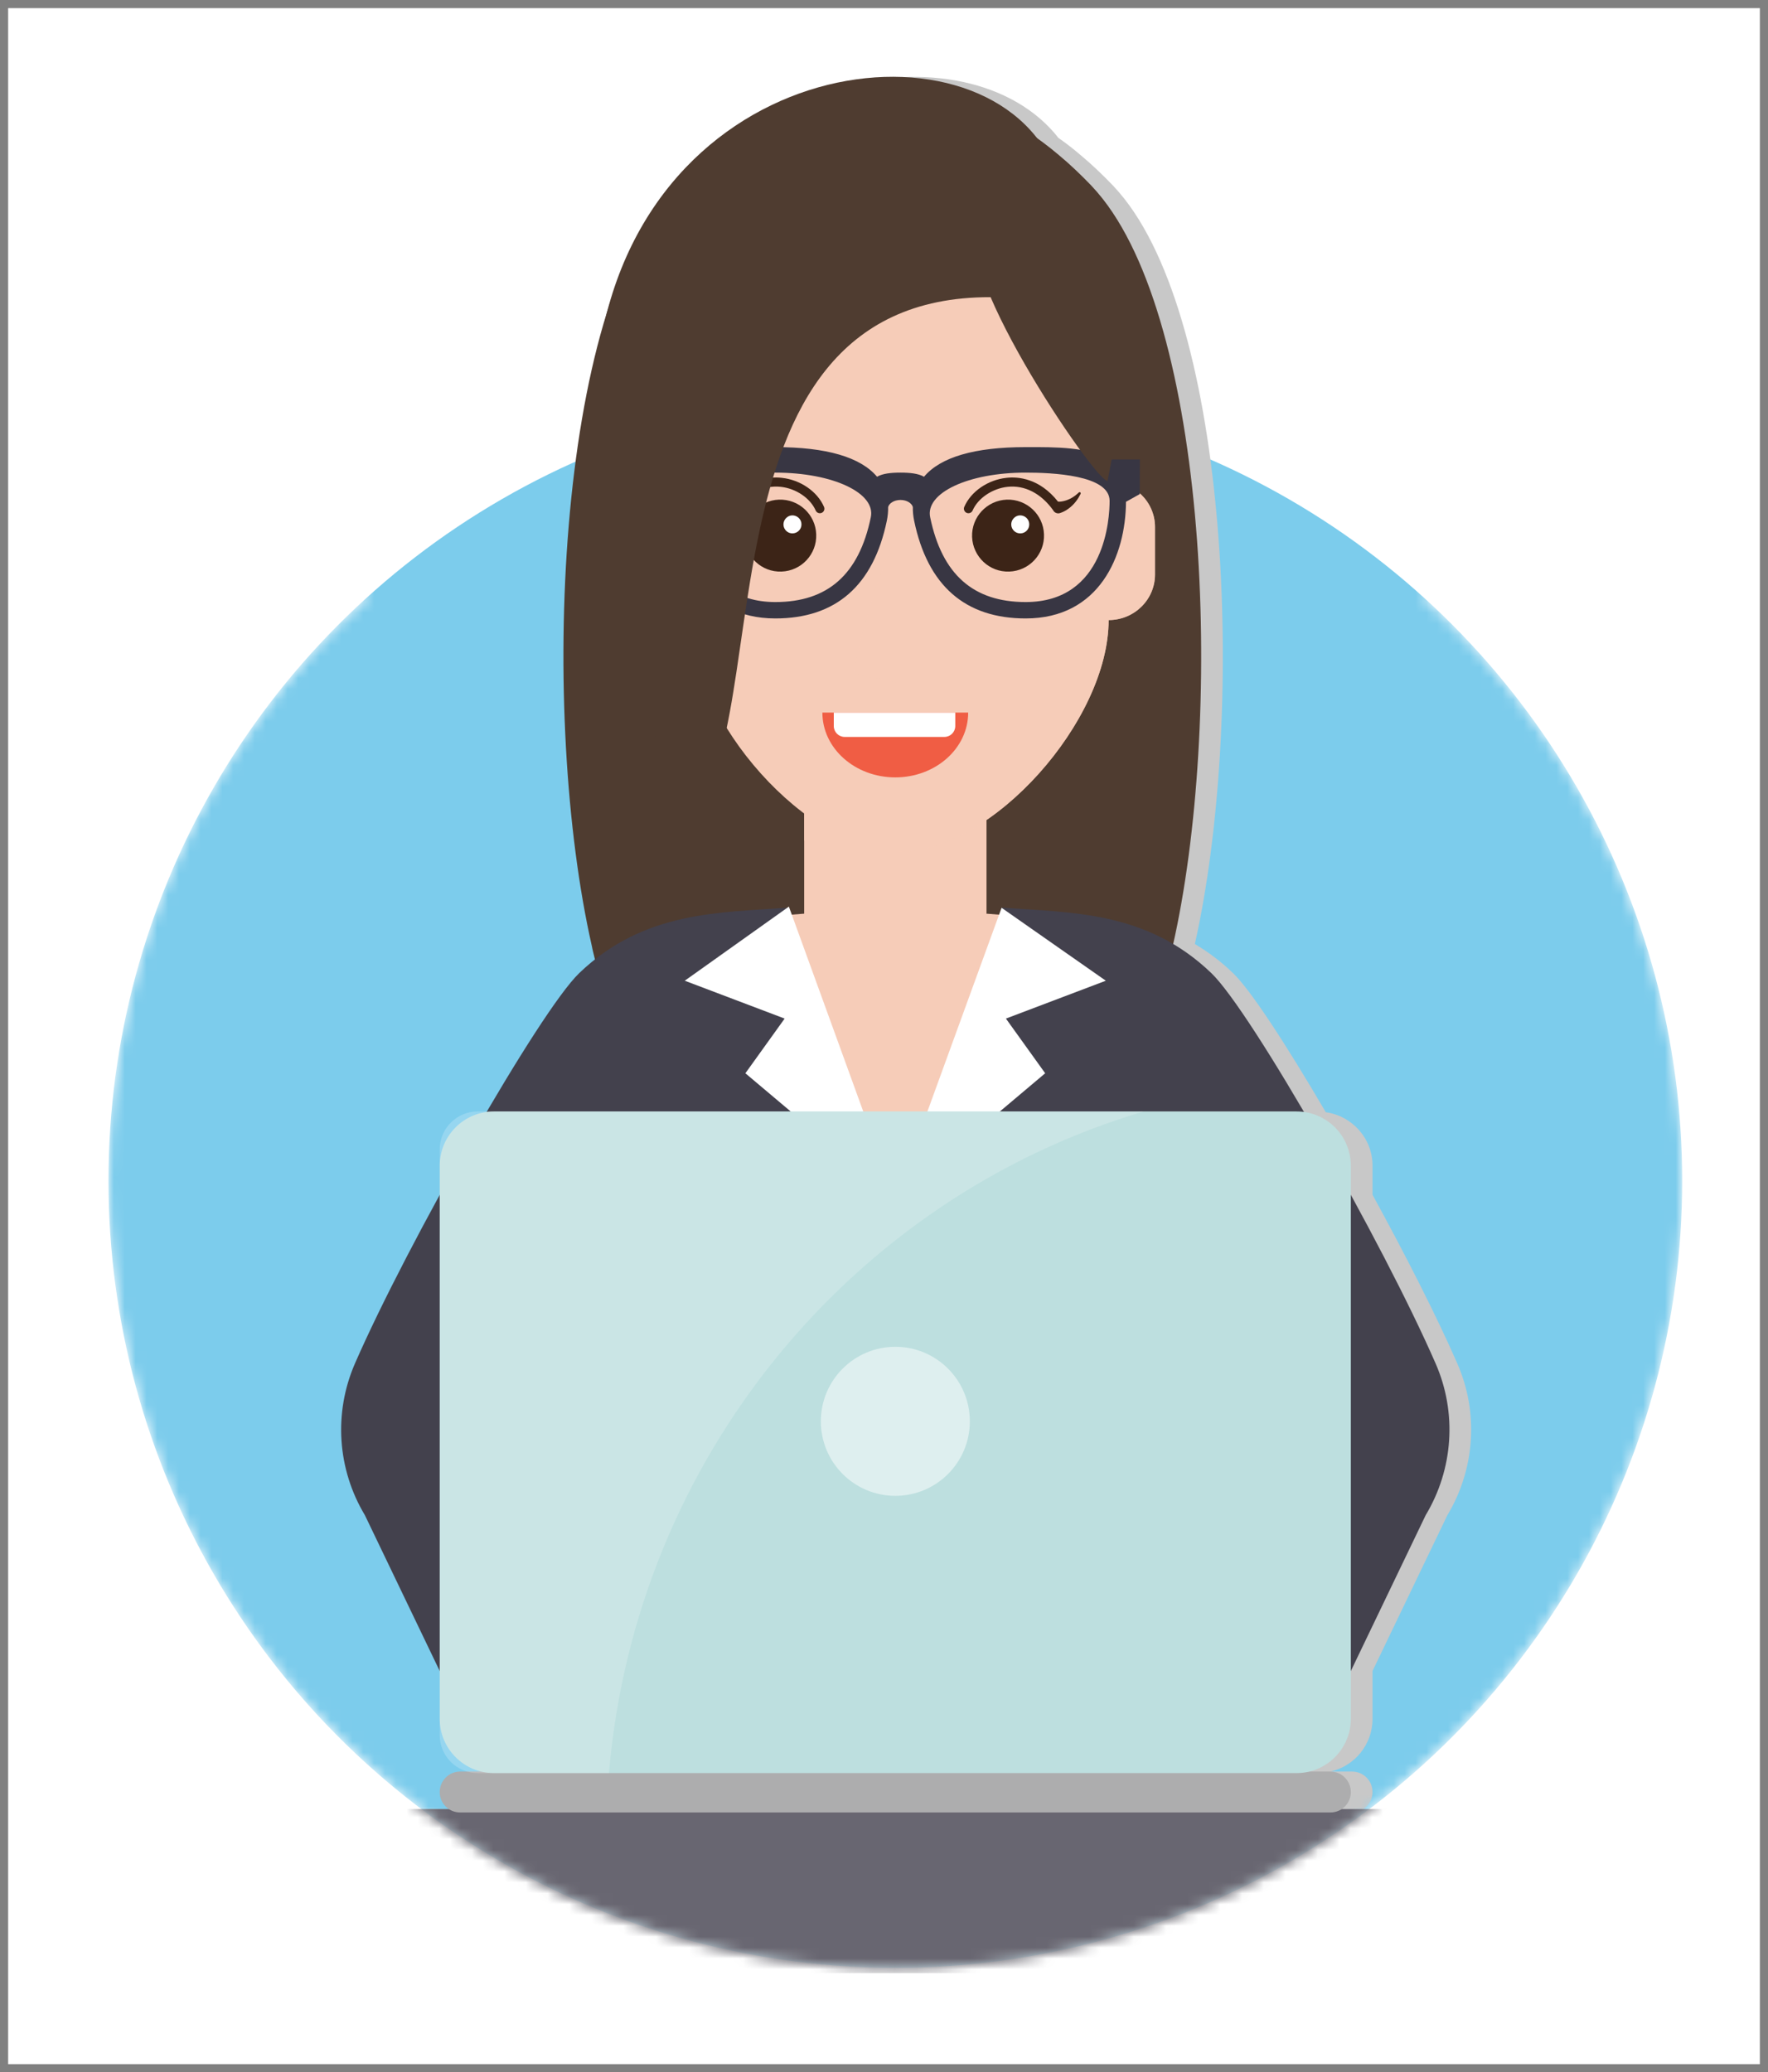
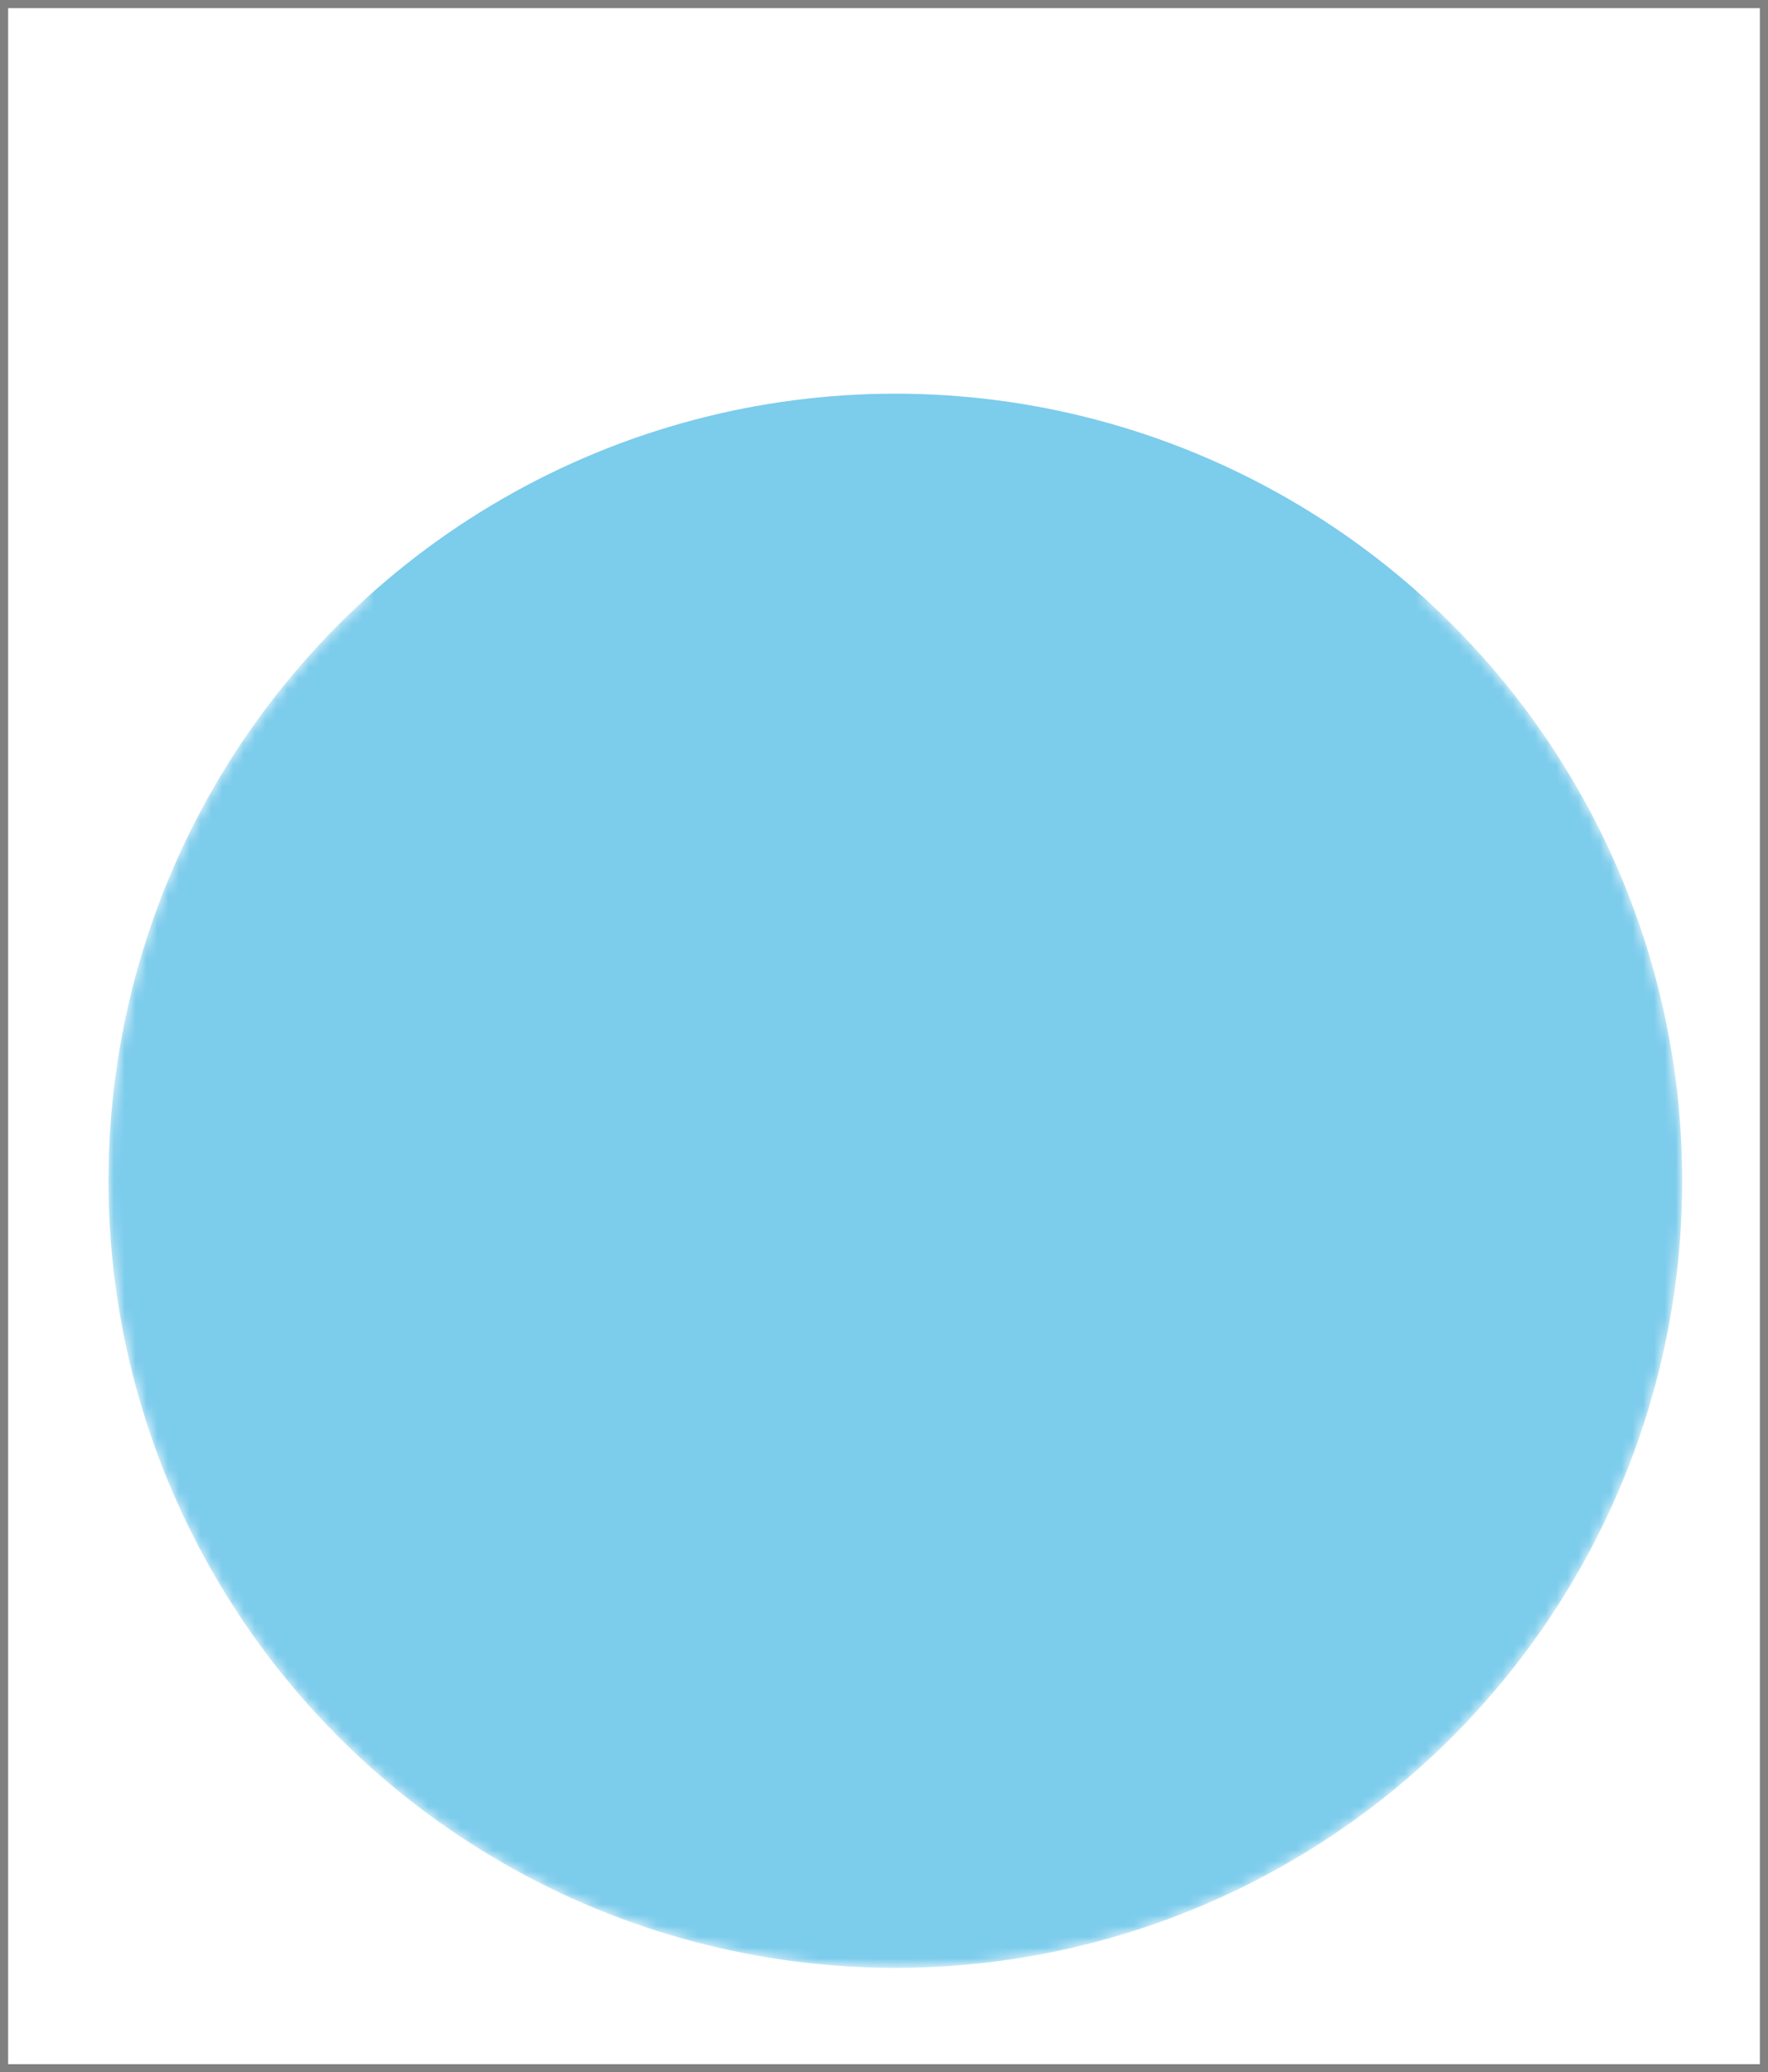
<svg xmlns="http://www.w3.org/2000/svg" width="163" height="191" viewBox="0 0 163 191" fill="none">
  <rect x="0" y="0" width="163" height="191" fill="#808080" stroke="none" />
  <desc>
			Created with Pixso.
	</desc>
  <defs>
    <clipPath id="clip2_1824">
      <rect id="icon_woman_marketolog1" rx="0" width="161.5" height="189.5" transform="translate(0.75 0.75)" fill="white" fill-opacity="0" />
    </clipPath>
  </defs>
  <rect id="icon_woman_marketolog1" rx="0" width="161.5" height="189.5" transform="translate(0.75 0.75)" fill="#FFFFFF" fill-opacity="1" />
  <g clip-path="url(#clip2_1824)">
    <mask id="mask2_1772" mask-type="alpha" maskUnits="userSpaceOnUse" x="10" y="-30" width="145.091" height="211.374">
      <path id="SVGID_00000093161830211415139560000007586205522284061374_" d="M131.28 55.09C136.21 46.71 139.05 36.94 139.05 26.51C139.05 -4.7 113.75 -30 82.54 -30C51.33 -30 26.03 -4.7 26.03 26.51C26.03 36.94 28.87 46.71 33.8 55.1C19.18 68.37 10 87.52 10 108.82C10 148.89 42.48 181.37 82.54 181.37C122.61 181.37 155.09 148.89 155.09 108.82C155.09 87.52 145.91 68.37 131.28 55.09Z" fill="#000000" fill-opacity="1" fill-rule="nonzero" />
    </mask>
    <g mask="url(#mask2_1772)">
      <ellipse id="circle" cx="82.546" cy="108.829" rx="72.545" ry="72.545" fill="#7CCCEC" fill-opacity="1" />
    </g>
    <mask id="mask2_1778" mask-type="alpha" maskUnits="userSpaceOnUse" x="10" y="-30" width="145.091" height="211.374">
-       <path id="SVGID_00000093161830211415139560000007586205522284061374_" d="M131.28 55.09C136.21 46.71 139.05 36.94 139.05 26.51C139.05 -4.7 113.75 -30 82.54 -30C51.33 -30 26.03 -4.7 26.03 26.51C26.03 36.94 28.87 46.71 33.8 55.1C19.18 68.37 10 87.52 10 108.82C10 148.89 42.48 181.37 82.54 181.37C122.61 181.37 155.09 148.89 155.09 108.82C155.09 87.52 145.91 68.37 131.28 55.09Z" fill="#000000" fill-opacity="1" fill-rule="nonzero" />
-     </mask>
+       </mask>
    <g mask="url(#mask2_1778)">
      <path id="path" d="M137.28 166.74L125.7 166.74C126.2 166.4 126.54 165.82 126.54 165.17C126.54 164.13 125.7 163.28 124.66 163.28L122.66 163.28C124.88 162.78 126.54 160.8 126.54 158.42L126.54 154.01L133.44 139.65C135.99 135.41 136.34 130.21 134.36 125.68C132.52 121.46 129.63 115.76 126.54 110.12L126.54 107.44C126.54 104.92 124.66 102.85 122.23 102.51C118.63 96.36 115.32 91.26 113.68 89.69C112.54 88.59 111.36 87.72 110.16 87.01C114.76 66.5 113.56 30.91 103.66 18.32C103.31 17.88 102.95 17.46 102.58 17.07C101.65 16.11 100.68 15.17 99.63 14.3C98.98 13.74 98.3 13.21 97.58 12.71C89.36 2.19 64.35 5.92 58.13 28.25C52.85 44.52 52.83 70.78 56.56 87.22C56.6 87.39 56.64 87.56 56.68 87.73C56.74 87.97 56.8 88.19 56.86 88.43C56.37 88.82 55.88 89.23 55.4 89.69C53.77 91.26 50.47 96.32 46.89 102.44L46.04 102.44C44.11 102.44 42.54 104.01 42.54 105.94L42.54 110.12C39.45 115.76 36.56 121.46 34.72 125.68C32.74 130.21 33.09 135.41 35.64 139.65L42.54 154.01L42.54 159.92C42.54 161.53 43.64 162.88 45.13 163.28L44.42 163.28C43.38 163.28 42.54 164.13 42.54 165.17C42.54 165.82 42.88 166.4 43.38 166.74L31.8 166.74C27.63 166.74 24.24 170.12 24.24 174.3C24.24 178.47 27.63 181.86 31.8 181.86L137.28 181.86C141.46 181.86 144.84 178.47 144.84 174.3C144.84 170.12 141.46 166.74 137.28 166.74Z" fill="#C8C8C8" fill-opacity="1" fill-rule="nonzero" />
    </g>
    <mask id="mask2_1783" mask-type="alpha" maskUnits="userSpaceOnUse" x="10" y="-30" width="145.091" height="211.374">
-       <path id="SVGID_00000093161830211415139560000007586205522284061374_" d="M131.28 55.09C136.21 46.71 139.05 36.94 139.05 26.51C139.05 -4.7 113.75 -30 82.54 -30C51.33 -30 26.03 -4.7 26.03 26.51C26.03 36.94 28.87 46.71 33.8 55.1C19.18 68.37 10 87.52 10 108.82C10 148.89 42.48 181.37 82.54 181.37C122.61 181.37 155.09 148.89 155.09 108.82C155.09 87.52 145.91 68.37 131.28 55.09Z" fill="#000000" fill-opacity="1" fill-rule="nonzero" />
-     </mask>
+       </mask>
    <g mask="url(#mask2_1783)">
      <path id="path" d="M108.12 87.2C108.09 87.39 108.04 87.56 108 87.73C107.58 89.52 107.11 91.2 106.6 92.72C105.72 95.35 104.78 97.52 103.59 99.16C103.04 99.92 102.42 100.57 101.73 101.08C100.4 102.08 98.78 102.61 96.72 102.61L65.97 102.61C63.82 102.61 62.15 102.03 60.79 100.95C60.16 100.46 59.61 99.86 59.1 99.16C57.9 97.53 56.96 95.35 56.08 92.72C55.57 91.2 55.1 89.52 54.68 87.73C54.64 87.56 54.6 87.39 54.57 87.22C49.75 66 51.18 28.4 62.11 17.07C66.59 12.43 72.13 8.34 81.34 8.34C88.64 8.34 93.64 10.91 97.63 14.3C98.68 15.17 99.65 16.11 100.58 17.07C100.95 17.46 101.31 17.88 101.66 18.32C111.6 30.95 112.77 66.73 108.12 87.2Z" fill="#4F3C30" fill-opacity="1" fill-rule="nonzero" />
      <path id="polygon" d="M90.94 84.21L90.94 73.5L74.14 73.5L74.14 84.21L69.94 84.54L74.14 111.62L90.94 111.62L95.14 84.54L90.94 84.21Z" fill="#F6CCB8" fill-opacity="1" fill-rule="nonzero" />
      <path id="polygon" d="M74.14 73.57L74.14 77.46L90.94 84.21L90.94 73.57L74.14 73.57Z" fill="#F6CCB8" fill-opacity="1" fill-rule="nonzero" />
      <path id="path" d="M132.36 125.68C127.53 114.6 115.37 93.23 111.68 89.69C105.67 83.92 98.68 84.13 92.35 83.65C92.35 83.65 92.34 83.74 92.32 83.91L82.54 110.66L72.76 83.91C72.74 83.74 72.73 83.65 72.73 83.65C66.4 84.13 59.41 83.92 53.4 89.69C49.72 93.23 37.55 114.6 32.72 125.68C30.75 130.21 31.09 135.41 33.64 139.65L46.01 165.4L52.88 165.4L79.74 165.4L79.87 165.4L82.54 155.32L85.21 165.4L85.34 165.4L112.2 165.4L119.07 165.4L131.44 139.65C133.99 135.41 134.34 130.21 132.36 125.68Z" fill="#43414D" fill-opacity="1" fill-rule="nonzero" />
      <path id="polygon" d="M63.13 90.39L72.34 93.88L68.72 98.92L82.54 110.57L72.73 83.56L63.13 90.39Z" fill="#FFFFFF" fill-opacity="1" fill-rule="nonzero" />
      <path id="polygon" d="M101.95 90.39L92.34 83.67L82.54 110.57L96.36 98.92L92.74 93.88L101.95 90.39Z" fill="#FFFFFF" fill-opacity="1" fill-rule="nonzero" />
      <path id="path" d="M102.21 44.38L102.21 35.65C102.21 26.37 91.47 14.65 82.96 14.65C74.46 14.65 63.72 26.37 63.72 35.65L63.72 44.38C61.36 44.38 59.44 46.26 59.44 48.58L59.44 52.95C59.44 55.27 61.36 57.15 63.72 57.15C63.72 66.43 74.46 78.49 82.96 78.49C91.47 78.49 102.21 66.43 102.21 57.15C104.57 57.15 106.48 55.27 106.48 52.95L106.48 48.58C106.49 46.26 104.57 44.38 102.21 44.38Z" fill="#F6CCB8" fill-opacity="1" fill-rule="nonzero" />
      <g opacity="0.8">
        <path id="path" d="M82.97 62.95L82.97 78.49C91.47 78.49 102.21 66.43 102.21 57.15C104.57 57.15 106.49 55.27 106.49 52.95L106.49 48.58C106.49 46.26 104.57 44.38 102.21 44.38L102.21 35.65C102.21 26.37 91.47 14.65 82.97 14.65L82.97 48.67C79.85 55.18 78.69 62.11 78.69 62.11L82.97 62.95Z" fill="#F6CCB8" fill-opacity="1" fill-rule="nonzero" />
      </g>
      <path id="path" d="M75.25 50.09C75.32 51.92 73.88 53.46 72.05 53.52C70.22 53.59 68.69 52.15 68.62 50.32C68.56 48.49 69.99 46.96 71.82 46.89C73.65 46.83 75.19 48.26 75.25 50.09Z" fill="#F6CCB8" fill-opacity="1" fill-rule="nonzero" />
      <path id="path" d="M75.25 49.25C75.32 51.08 73.88 52.62 72.05 52.68C70.22 52.75 68.69 51.31 68.62 49.48C68.56 47.65 69.99 46.11 71.82 46.05C73.65 45.99 75.19 47.42 75.25 49.25Z" fill="#3C2417" fill-opacity="1" fill-rule="nonzero" />
      <path id="path" d="M73.89 48.3C73.91 48.76 73.55 49.14 73.09 49.16C72.63 49.18 72.25 48.82 72.23 48.36C72.22 47.9 72.58 47.52 73.03 47.5C73.49 47.49 73.88 47.85 73.89 48.3Z" fill="#FFFFFF" fill-opacity="1" fill-rule="nonzero" />
      <path id="path" d="M75.97 46.72C75.36 45.3 73.79 44.22 72.07 44.04C71.01 43.92 69.03 44.08 67.33 46.23C67.25 46.24 67.17 46.24 67.08 46.23C66.89 46.21 66.63 46.15 66.37 46.04C65.85 45.83 65.41 45.39 65.41 45.39C65.38 45.36 65.33 45.35 65.29 45.37C65.24 45.4 65.22 45.46 65.25 45.51C65.25 45.51 65.31 45.65 65.44 45.86C65.56 46.07 65.75 46.34 66 46.58C66.25 46.81 66.54 47.02 66.78 47.14C66.91 47.2 67.02 47.24 67.1 47.27C67.18 47.3 67.26 47.32 67.25 47.31C67.48 47.34 67.68 47.22 67.78 47.02C68.9 45.47 70.39 44.7 71.98 44.87C73.39 45.02 74.71 45.92 75.2 47.05C75.29 47.26 75.54 47.36 75.75 47.27C75.97 47.18 76.06 46.93 75.97 46.72Z" fill="#3C2417" fill-opacity="1" fill-rule="nonzero" />
      <path id="path" d="M96.25 50.09C96.32 51.92 94.88 53.46 93.05 53.52C91.22 53.59 89.69 52.15 89.62 50.32C89.56 48.49 90.99 46.96 92.82 46.89C94.65 46.83 96.19 48.26 96.25 50.09Z" fill="#F6CCB8" fill-opacity="1" fill-rule="nonzero" />
      <path id="path" d="M96.25 49.25C96.32 51.08 94.88 52.62 93.05 52.68C91.22 52.75 89.69 51.31 89.62 49.48C89.56 47.65 90.99 46.12 92.82 46.05C94.65 45.99 96.19 47.42 96.25 49.25Z" fill="#3C2417" fill-opacity="1" fill-rule="nonzero" />
-       <path id="path" d="M94.89 48.3C94.91 48.76 94.55 49.15 94.09 49.16C93.63 49.18 93.25 48.82 93.23 48.36C93.22 47.9 93.58 47.52 94.03 47.5C94.49 47.49 94.88 47.85 94.89 48.3Z" fill="#FFFFFF" fill-opacity="1" fill-rule="nonzero" />
      <path id="path" d="M88.9 46.72C89.51 45.3 91.08 44.22 92.8 44.04C93.86 43.92 95.84 44.08 97.54 46.23C97.62 46.24 97.7 46.24 97.79 46.23C97.98 46.21 98.25 46.15 98.5 46.04C99.03 45.83 99.46 45.39 99.46 45.39C99.49 45.36 99.54 45.35 99.58 45.37C99.63 45.4 99.65 45.46 99.63 45.51C99.63 45.51 99.56 45.65 99.44 45.86C99.31 46.07 99.12 46.34 98.87 46.58C98.63 46.81 98.34 47.02 98.09 47.14C97.97 47.2 97.86 47.24 97.78 47.27C97.7 47.3 97.61 47.32 97.63 47.31C97.4 47.34 97.19 47.22 97.09 47.02C95.97 45.47 94.48 44.7 92.89 44.87C91.49 45.02 90.16 45.92 89.67 47.05C89.58 47.26 89.33 47.36 89.12 47.27C88.91 47.18 88.81 46.93 88.9 46.72Z" fill="#3C2417" fill-opacity="1" fill-rule="nonzero" />
      <path id="path" d="M89.26 65.68C89.26 68.98 86.25 71.65 82.54 71.65C78.83 71.65 75.82 68.98 75.82 65.68L89.26 65.68Z" fill="#F05D44" fill-opacity="1" fill-rule="nonzero" />
      <path id="path" d="M87.07 67.92L77.87 67.92C77.32 67.92 76.87 67.47 76.87 66.92L76.87 65.68L88.07 65.68L88.07 66.92C88.07 67.47 87.62 67.92 87.07 67.92Z" fill="#FFFFFF" fill-opacity="1" fill-rule="nonzero" />
      <path id="path" d="M105.09 42.35L102.13 42.35C100.44 41.2 97.36 41.2 94.56 41.21C89.86 41.21 86.71 42.13 85.19 43.94C84.66 43.64 83.89 43.56 83.02 43.56C82.15 43.56 81.38 43.64 80.86 43.94C79.33 42.13 76.19 41.21 71.48 41.21C68.69 41.2 65.6 41.2 63.91 42.35L60.96 42.35L60.96 45.54L62.23 46.25C62.26 51.23 64.69 57 71.48 57C77.06 57 80.52 53.97 81.76 48C81.85 47.56 81.89 47.14 81.88 46.74C81.96 46.41 82.4 46.08 83.02 46.08C83.64 46.08 84.08 46.41 84.16 46.74C84.15 47.14 84.19 47.56 84.28 48C85.52 53.97 88.98 57 94.56 57C101.35 57 103.78 51.23 103.81 46.25L105.08 45.54L105.09 42.35ZM80.28 47.69C79.19 52.94 76.32 55.49 71.48 55.49C64.12 55.49 63.74 47.72 63.74 46.16C63.74 43.77 69.07 43.56 71.48 43.56C76.8 43.56 80.78 45.45 80.28 47.69ZM94.56 55.49C89.73 55.49 86.85 52.94 85.76 47.69C85.27 45.45 89.24 43.56 94.56 43.56C96.97 43.56 102.3 43.77 102.3 46.16C102.3 47.72 101.93 55.49 94.56 55.49Z" fill="#383643" fill-opacity="1" fill-rule="nonzero" />
      <path id="path" d="M62.81 75.88C56.74 55.62 52.5 43.05 55.81 29.38C62.25 2.84 94.67 1.26 97.95 17.92C98.65 21.47 105.79 26.88 102.1 44.35C101.81 44.25 101.18 43.56 100.34 42.48C97.83 39.25 93.5 32.48 91.33 27.39C62.81 27.3 72.36 69.58 62.81 75.88Z" fill="#4F3C30" fill-opacity="1" fill-rule="nonzero" />
      <path id="desk_3_" d="M135.28 166.74L29.8 166.74C25.63 166.74 22.24 170.12 22.24 174.3C22.24 178.47 25.63 181.86 29.8 181.86L135.28 181.86C139.46 181.86 142.84 178.47 142.84 174.3C142.84 170.12 139.46 166.74 135.28 166.74Z" fill="#686671" fill-opacity="1" fill-rule="nonzero" />
      <path id="path" d="M122.66 167.05L42.42 167.05C41.38 167.05 40.54 166.21 40.54 165.17C40.54 164.13 41.38 163.28 42.42 163.28L122.66 163.28C123.7 163.28 124.54 164.13 124.54 165.17C124.54 166.21 123.7 167.05 122.66 167.05Z" fill="#ADADAE" fill-opacity="1" fill-rule="nonzero" />
      <path id="path" d="M119.54 163.42L45.54 163.42C42.78 163.42 40.54 161.18 40.54 158.42L40.54 107.44C40.54 104.68 42.78 102.44 45.54 102.44L119.54 102.44C122.3 102.44 124.54 104.68 124.54 107.44L124.54 158.42C124.54 161.18 122.3 163.42 119.54 163.42Z" fill="#BDDFDF" fill-opacity="1" fill-rule="nonzero" />
      <g opacity="0.5">
        <ellipse id="circle" cx="82.546" cy="130.999" rx="6.868" ry="6.868" fill="#FFFFFF" fill-opacity="1" />
      </g>
      <g opacity="0.2">
        <path id="path" d="M105.44 102.44L44.04 102.44C42.11 102.44 40.54 104.01 40.54 105.94L40.54 159.92C40.54 161.85 42.11 163.42 44.04 163.42L56.14 163.42C58.62 134.36 78.65 110.38 105.44 102.44Z" fill="#FFFFFF" fill-opacity="1" fill-rule="nonzero" />
      </g>
    </g>
  </g>
</svg>